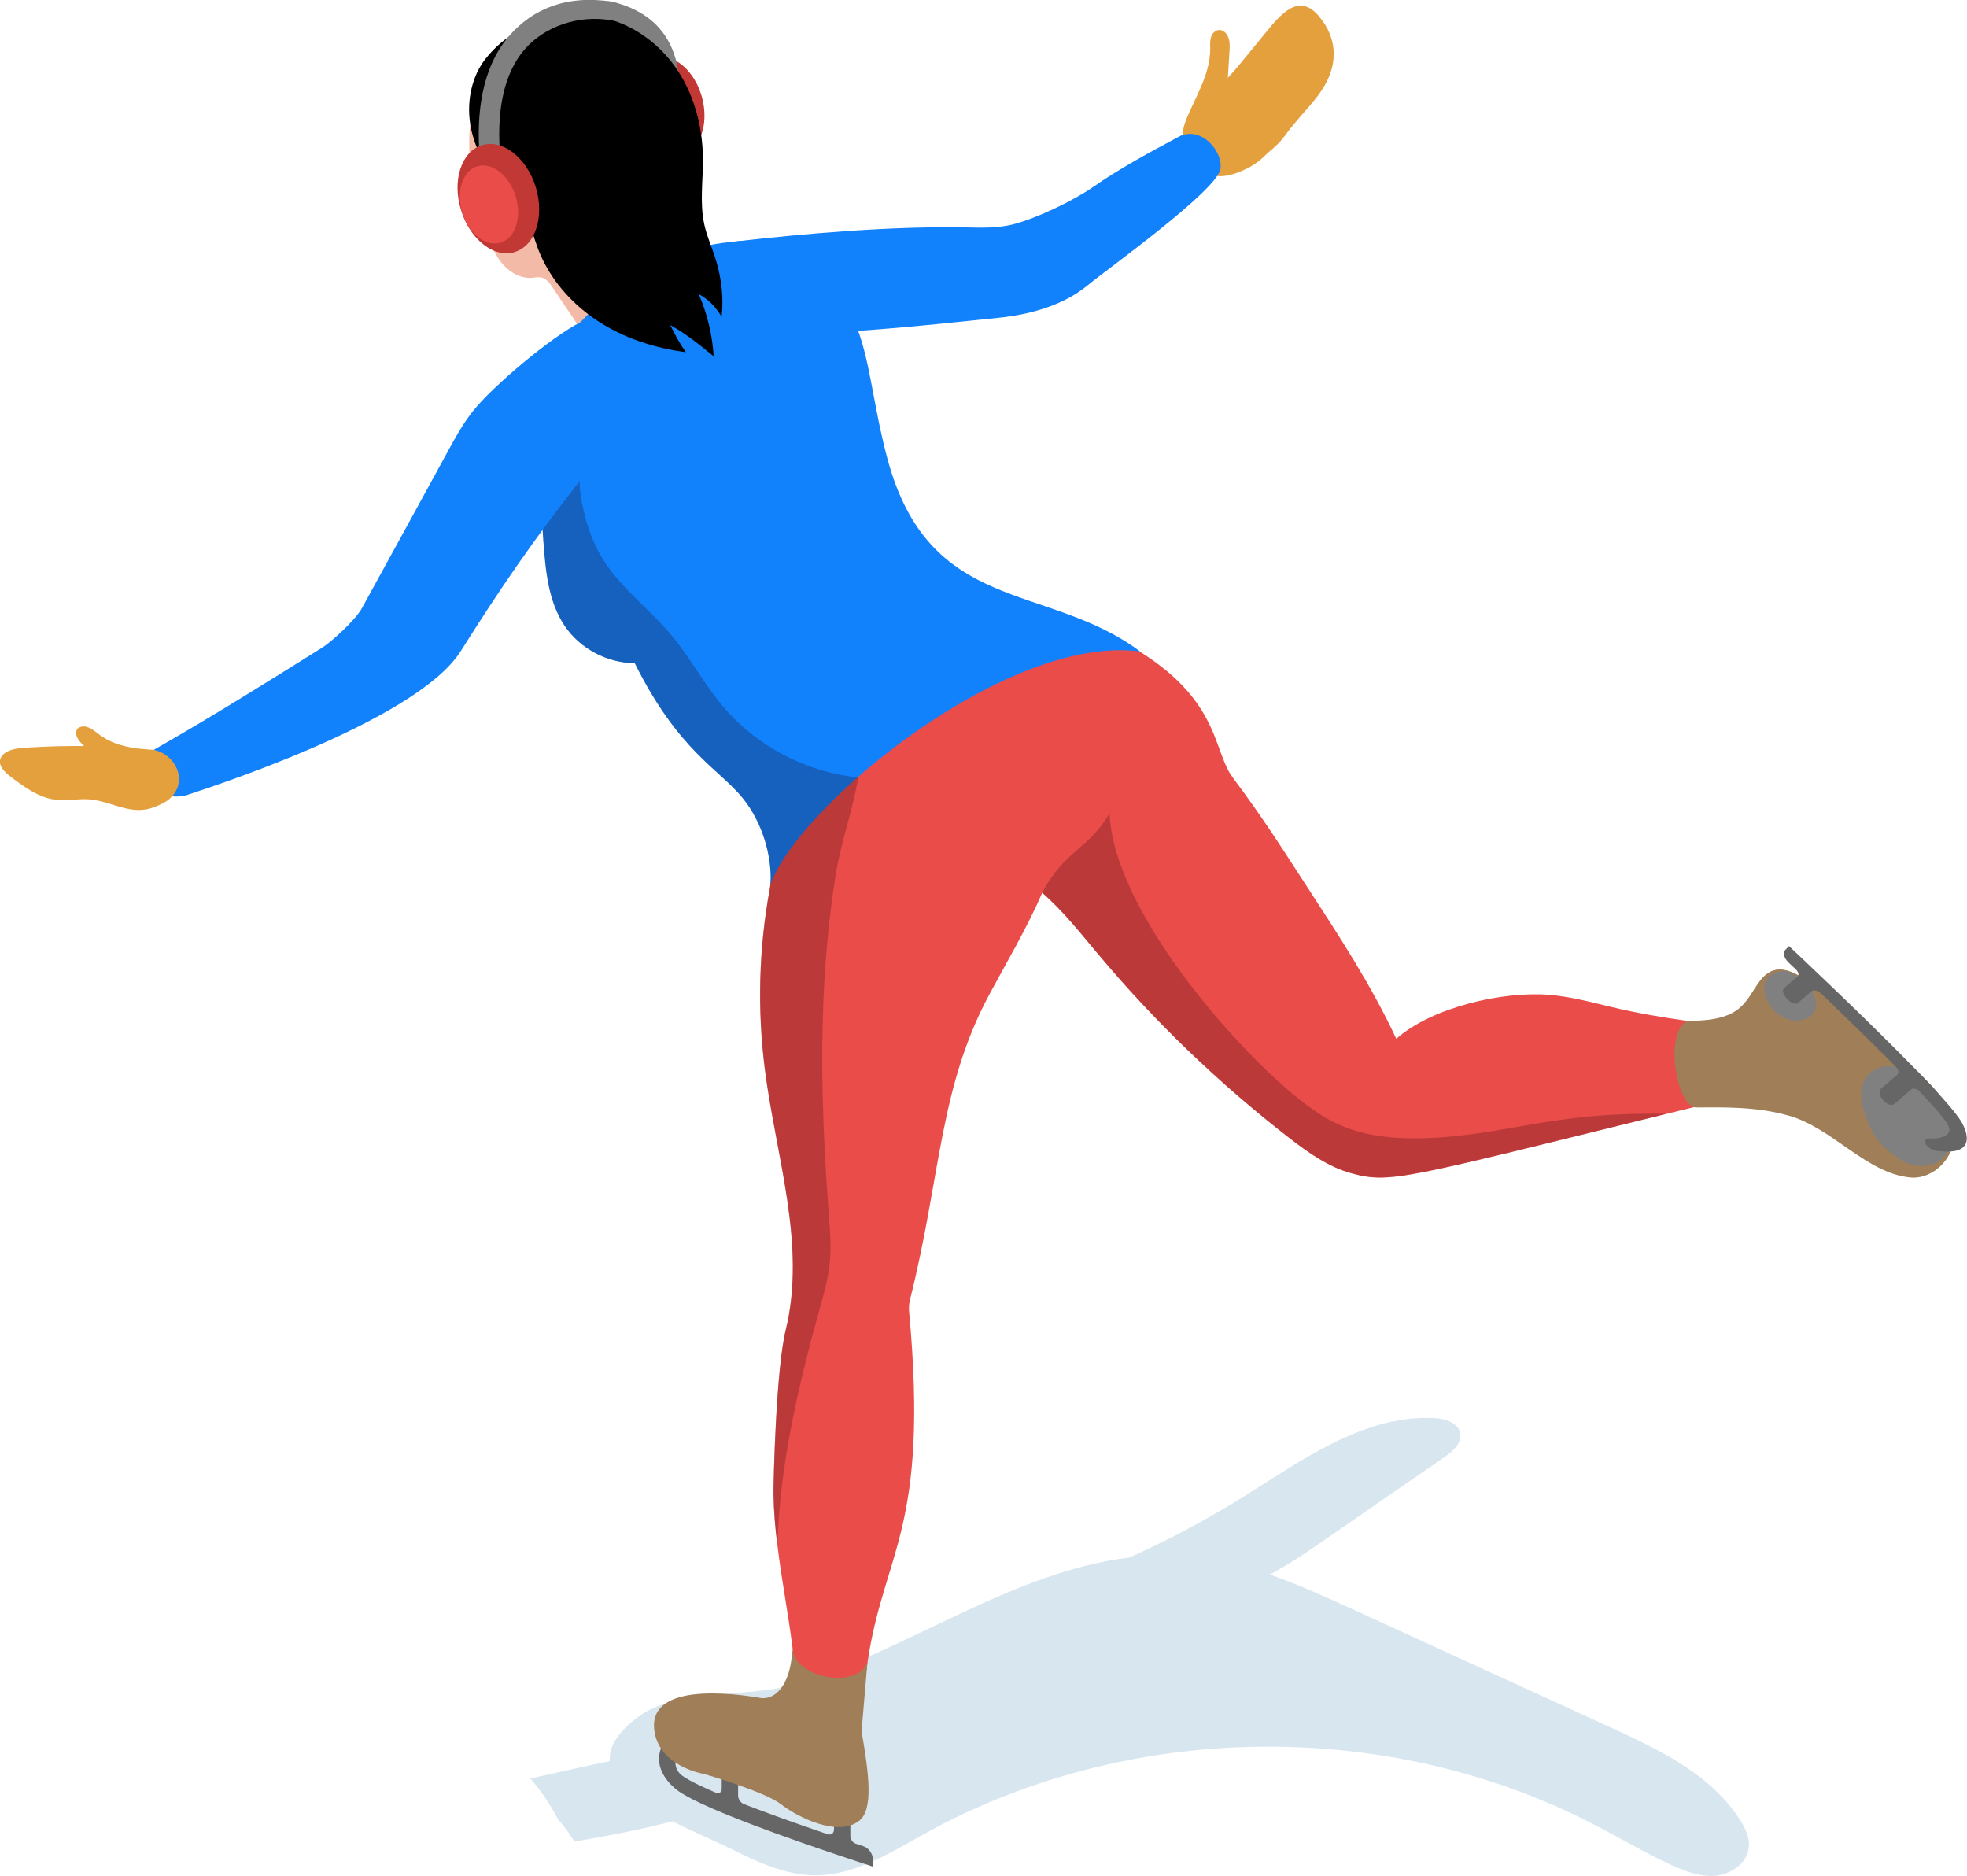
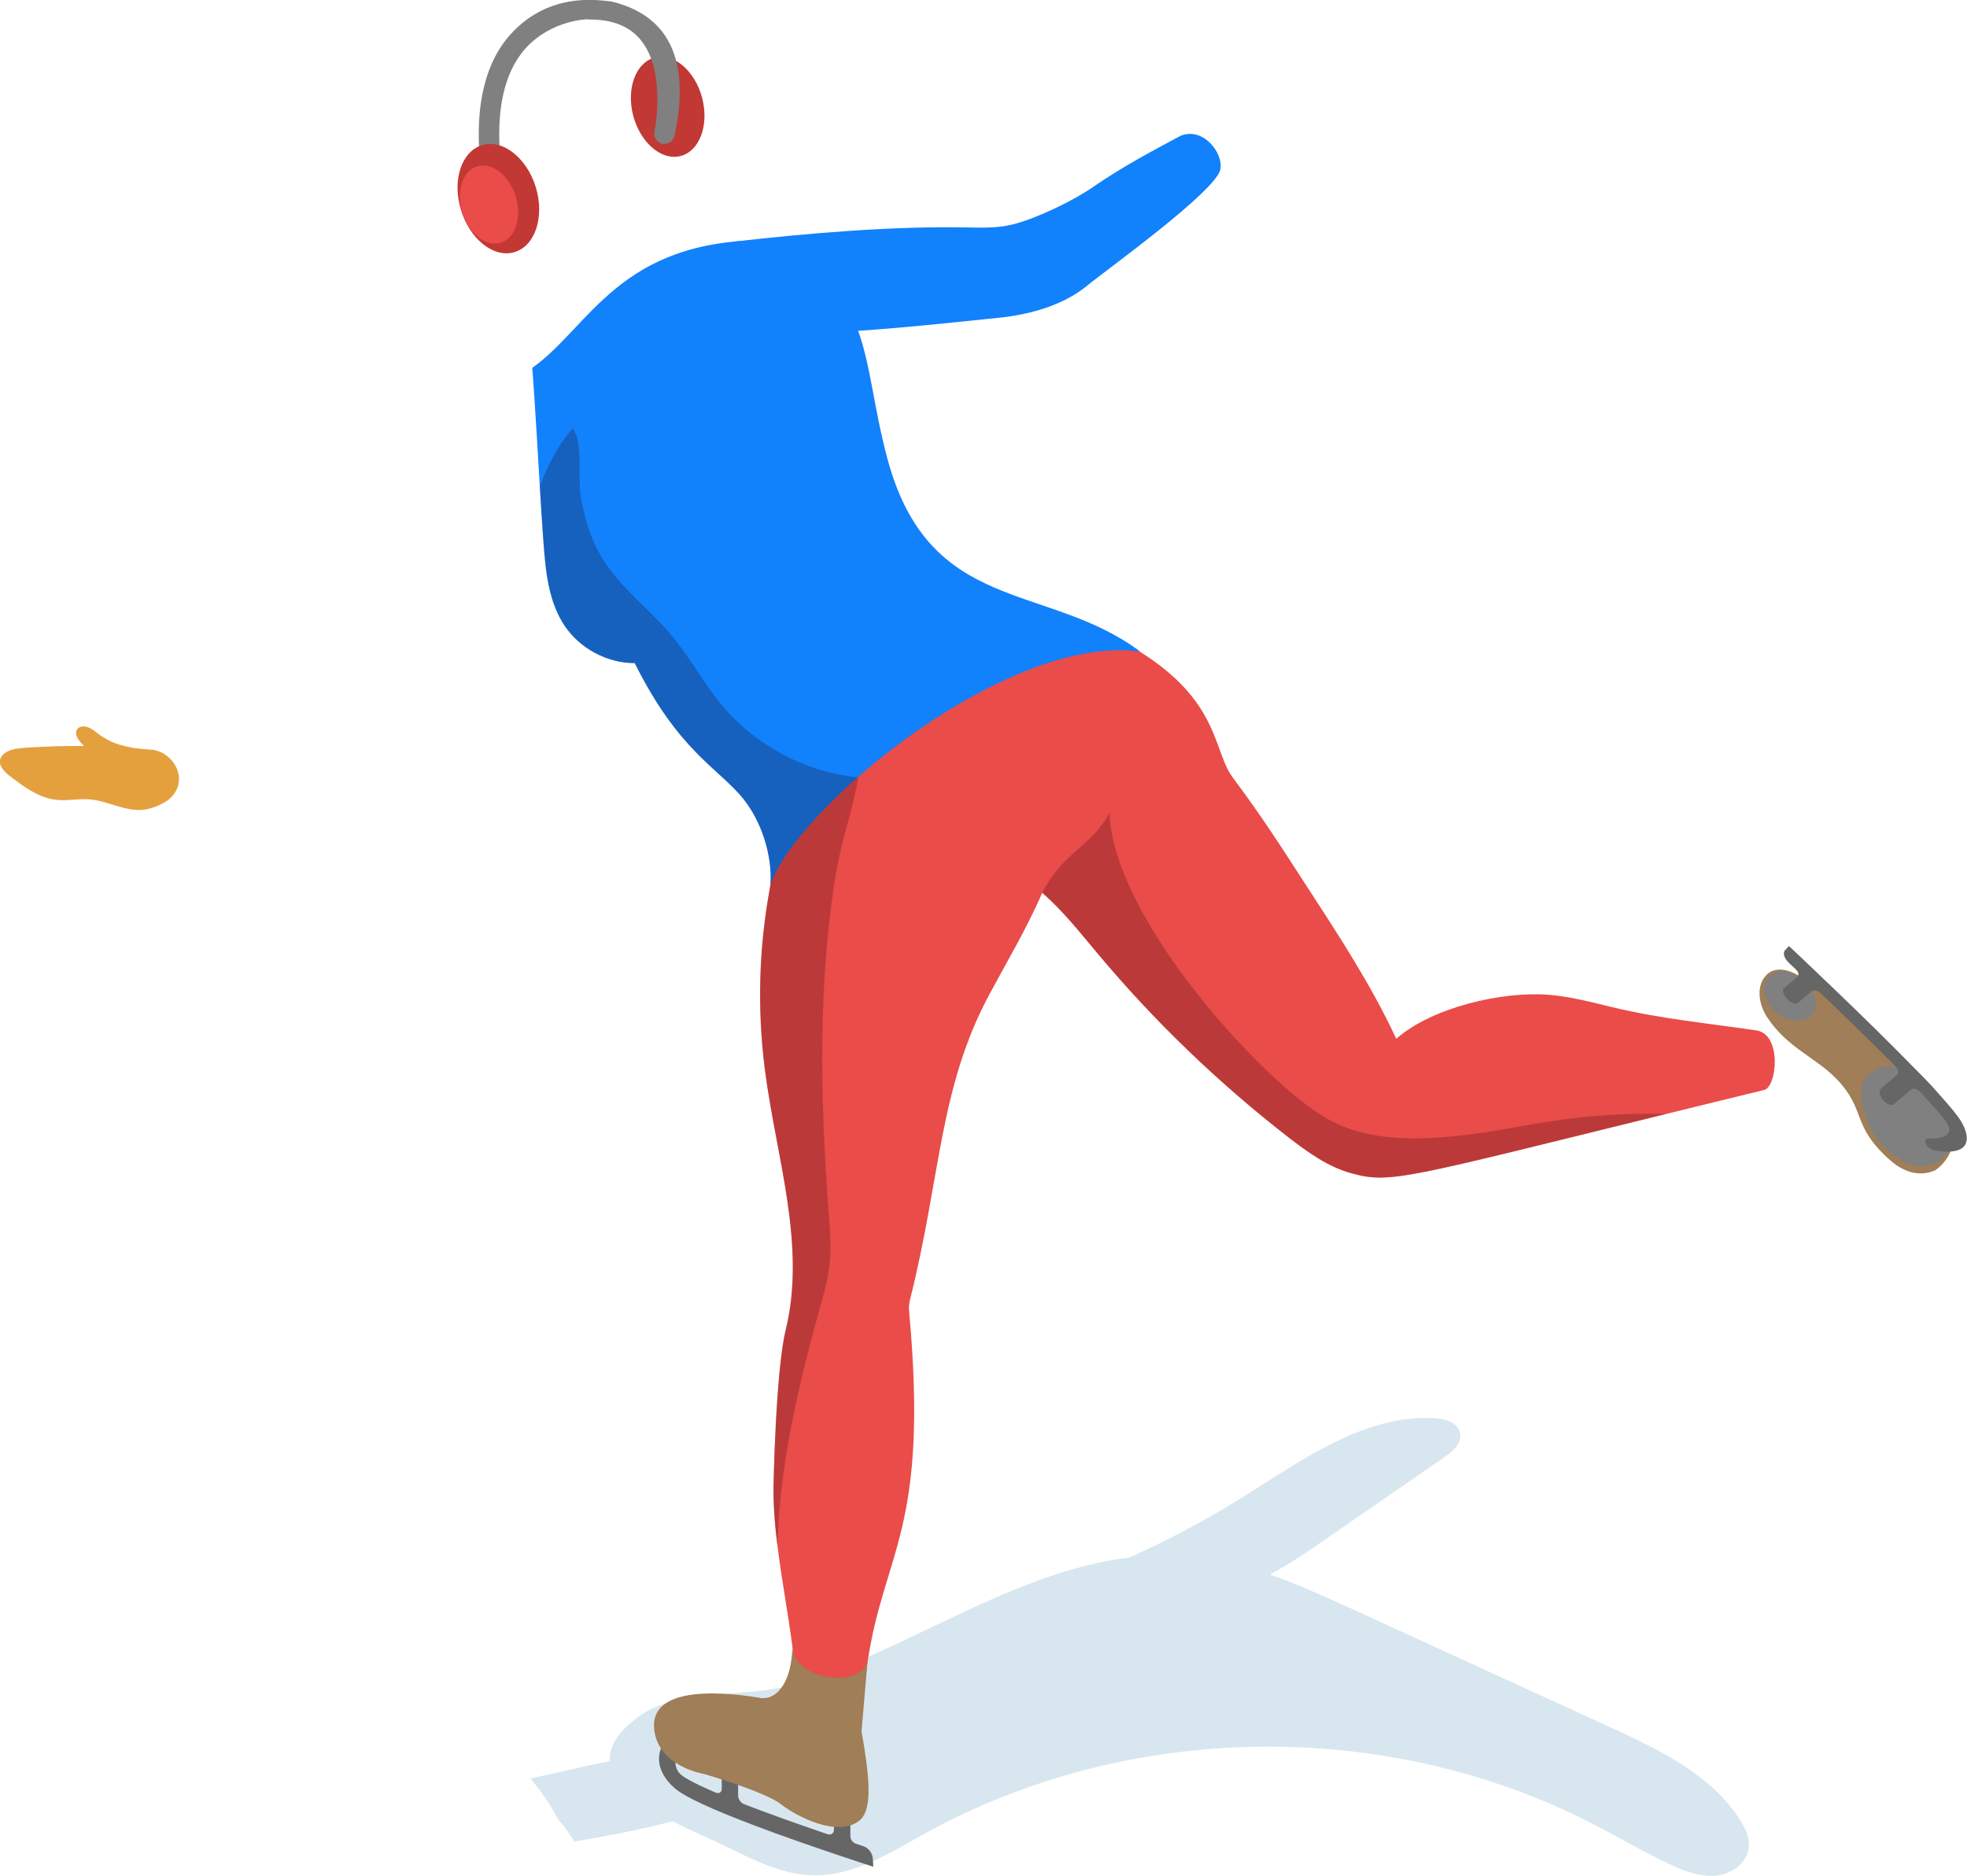
<svg xmlns="http://www.w3.org/2000/svg" viewBox="0 0 170.5 162.58">
  <defs>
    <style>
      .cls-1, .cls-2, .cls-3, .cls-4 {
        mix-blend-mode: multiply;
      }

      .cls-1, .cls-2, .cls-3, .cls-4, .cls-5, .cls-6, .cls-7, .cls-8, .cls-9, .cls-10, .cls-11, .cls-12, .cls-13 {
        stroke-width: 0px;
      }

      .cls-1, .cls-11 {
        fill: #9f7e58;
      }

      .cls-2 {
        fill: #22152e;
        opacity: .3;
      }

      .cls-3 {
        fill: #8d292b;
        opacity: .5;
      }

      .cls-4 {
        fill: #3c86b2;
        opacity: .2;
      }

      .cls-14 {
        isolation: isolate;
      }

      .cls-6 {
        fill: #f3bba7;
      }

      .cls-7 {
        fill: gray;
      }

      .cls-8 {
        fill: #1281fc;
      }

      .cls-9 {
        fill: #c23834;
      }

      .cls-10 {
        fill: #666;
      }

      .cls-12 {
        fill: #e5a03e;
      }

      .cls-13 {
        fill: #ea4c49;
      }
    </style>
  </defs>
  <g class="cls-14">
    <g id="Layer_2" data-name="Layer 2">
      <g id="Layer_1-2" data-name="Layer 1">
        <g>
          <path class="cls-4" d="m150.82,157.72c-2.52-3.94-7-6.08-11.26-8.03-7.48-3.42-14.95-6.85-22.43-10.27-2.31-1.06-4.66-2.12-7.06-2.96,1.74-.92,3.32-2.01,4.89-3.1,3.41-2.35,6.81-4.71,10.22-7.06.73-.5,1.55-1.21,1.39-2.08-.17-.93-1.32-1.27-2.27-1.32-6.11-.29-11.46,3.67-16.65,6.9-3.13,1.95-6.39,3.68-9.76,5.19-10.18,1.24-19.24,8.06-28.94,10.98-3.9,1.18-10.18.33-13.51,2.74-1.96,1.42-2.67,2.73-2.58,3.92-.93.18-1.9.4-2.94.63-1.31.29-2.63.58-3.95.88.93,1.06,1.72,2.24,2.39,3.51.52.61,1,1.26,1.44,1.95,2.87-.48,5.73-1.04,8.5-1.75,1.8.92,3.66,1.69,4.89,2.3,2.37,1.18,4.85,2.38,7.5,2.38,3.42,0,6.48-1.96,9.48-3.62,17.57-9.72,39.98-10.05,57.83-.87,2.28,1.17,4.49,2.49,6.82,3.57,1.24.57,2.57,1.08,3.93.95,1.36-.14,2.72-1.12,2.84-2.48.08-.84-.31-1.65-.77-2.36Z" />
          <g>
            <g>
              <path class="cls-10" d="m58.58,149.93l.7.99c-.32.22-1.34,1.93-.25,2.89.19.17.85.63,3,1.55.29.12.53-.02.53-.33v-2.18s1.42.59,1.42.59v2.18c0,.3.23.63.51.74,1.99.77,4.46,1.66,7.23,2.6.32.11.57-.07.57-.41v-1.98s1.42.59,1.42.59v1.99c0,.26.21.55.45.63.21.07.45.15.69.23.44.14.81.66.81,1.12l.04.66c-.28-.1-7.44-2.39-12.43-4.41-.17-.07-.34-.14-.49-.2-3-1.24-3.91-1.86-4.33-2.23-.9-.79-1.2-1.57-1.29-2.08-.3-1.69,1.24-2.8,1.42-2.92Z" />
              <path class="cls-13" d="m91.62,73.64c-.26,1.17-.71,2.42-1.26,3.69-1.34,3.11-3.24,6.31-4.59,8.83-4.38,8.15-4.2,15.77-6.89,26.48-.08.33-.11.68-.08,1.01,1.75,18.93-2.16,20.77-3.6,30.39-.13.91-.24,1.84-.33,2.85-.25,3.01-5.73,2.84-5.83-.06-.04-1.23-.15-2.47-.31-3.71-.01-.13-.03-.24-.04-.36-.37-2.93-.94-5.83-1.29-8.73-.2-1.55-.33-3.07-.35-4.59-.01-.85.21-10.73,1.06-14.17,1.81-7.4-.85-15.06-1.81-22.62-.66-5.17-.52-10.45.42-15.57.28-1.51.27-3.56,0-5.45-.17-1.26-.45-2.46-.83-3.4l.15.03,3.55.75,4.27.9,17.77,3.73Z" />
              <path class="cls-13" d="m152.89,94.47c-2.16.53-4.17,1.02-6.05,1.48-.81.2-1.6.39-2.36.58-22.79,5.61-23.97,6.08-27.33,5.16-2.02-.55-3.77-1.81-5.43-3.09-6.07-4.71-11.64-10.06-16.57-15.95-1.53-1.82-3.03-3.73-4.81-5.27-.73-.63-1.5-1.2-2.35-1.68-3.56-2.02-7.95-2.54-11.92-3.53-.88-.22-1.75-.47-2.61-.74-1.58-.5-3.14-1.1-4.65-1.78-.94-.41-1.87-.88-2.78-1.37-.08-.04-.17-.08-.25-.13,1.32-4.12,6.03-9.47,6.83-10.17.73-.65,1.58-1.14,2.43-1.63,10.12-5.8,12.08-4.8,14.68-3.94,16.65,5.55,14.9,11.99,17.13,14.97,2.66,3.55,4.37,6.28,6.42,9.43,2.79,4.29,5.6,8.58,7.76,13.22,3.09-2.73,9.21-4.14,13.25-3.81,1.82.15,3.6.62,5.38,1.05,2.2.53,4.39.9,6.6,1.21,2.01.29,4.01.53,6.03.83,2.19.39,1.74,4.95.59,5.17Z" />
              <path class="cls-11" d="m65.88,147.15c-.6-.08-9.58-1.78-9.18,2.67.3,3.3,4.34,3.93,4.34,3.93,0,0,5.27,1.53,6.66,2.62,1.38,1.09,4.94,2.9,6.79,1.42,1.2-.96.86-3.93.19-7.74l.51-6c-.87,2.39-6.45,1.43-6.51-1.32-.04,2.8-1.19,4.65-2.8,4.43Z" />
-               <path class="cls-11" d="m167.78,101.41c-.65.47-1.41.7-2.1.65-3.89-.31-6.82-4.33-10.7-5.39-2.83-.78-5.58-.7-7.93-.69-1.73.02-2.86-6.53-.78-7.51,4.8.04,4.96-1.69,6.28-3.46.28-.38.59-.63.9-.79,2.46-1.2,5.87,3.7,8.71,5.45,1.68,1.04,2.45,1.52,5.1,4.26,3.22,3.33,2.25,6.23.5,7.48Z" />
              <path class="cls-1" d="m167.78,101.41c-1.47.66-2.86.12-4.03-.93-3.3-2.98-1.96-4.22-4.5-6.91-1.84-1.93-4.21-2.67-6.01-5.31-1-1.46-1-3.27.22-4.04,2.46-1.2,5.87,3.7,8.71,5.45,1.68,1.04,2.45,1.52,5.1,4.26,3.22,3.33,2.25,6.23.5,7.48Z" />
              <path class="cls-7" d="m161.64,96.52c.69,2.05,1.38,2.79,2.94,3.89,2.12,1.49,5.54.39,4.21-3.32-.84-2.36-3.15-4.14-3.87-4.47-1.44-.66-4.59.04-3.28,3.91Z" />
              <path class="cls-7" d="m153.12,86.57c1.18,2.88,5.19,2.18,4.12-.3-.5-1.16-1.86-1.93-2.28-2.06-.84-.25-2.62.45-1.83,2.36Z" />
              <path class="cls-10" d="m155.04,83.43c.21.2.44.42.63.59.22.21.29.49.15.61l-1.17,1c-.45.34.67,1.7,1.22,1.27l1.16-.99c.18-.16.55-.06.84.21,2.49,2.39,4.69,4.55,6.44,6.31.25.25.32.57.15.71l-1.43,1.22c-.46.55.71,1.81,1.22,1.27l1.43-1.22c.17-.14.51-.04.75.22,1.83,1.95,2.3,2.62,2.41,2.84.61,1.11-1.05,1.27-1.69,1.19-.63.05-.14,1.14,1.06,1.11.77.09,1.77.06,2.13-.55.18-.3.28-.88-.26-1.88-.26-.47-.9-1.39-3.48-4.09-.14-.14-.28-.29-.43-.44-4.32-4.46-10.85-10.58-11.1-10.82l-.31.33c-.25.21-.13.72.27,1.09Z" />
            </g>
            <path class="cls-3" d="m74.57,66.21c-.14,1.22-.41,2.45-.72,3.69-.12.5-.25,1.01-.39,1.51-.4,1.48-.79,2.97-1.03,4.45-.51,3.21-.83,6.44-1,9.68-.34,6.52-.09,13.05.4,19.55.12,1.49.24,3.01.08,4.49-.14,1.3-.5,2.56-.85,3.81-1.87,6.74-3.5,13.66-3.67,20.62-.2-1.53-.33-3.05-.35-4.57-.01-.85.21-10.73,1.06-14.17,1.81-7.4-.85-15.06-1.81-22.62-.66-5.17-.52-10.45.42-15.57.28-1.51.27-3.56,0-5.45.63-.66,1.34-1.35,2.1-2,.25-.21.5-.42.76-.62,1.6-1.27,3.37-2.35,5-2.8Z" />
            <path class="cls-3" d="m144.48,96.52c-22.79,5.61-23.97,6.08-27.33,5.16-2.02-.55-3.77-1.81-5.43-3.09-6.07-4.71-11.64-10.06-16.57-15.95-1.53-1.82-3.03-3.73-4.81-5.27,1.89-3.65,4.17-3.88,5.83-6.91.3,8.19,10.56,20.12,16.47,24.83,3.25,2.58,6.68,4.53,17.74,2.57,4.51-.79,7.86-1.42,14.1-1.33Z" />
-             <path class="cls-12" d="m114.32,1.39c-1.78-2.07-3.31-.15-4.71,1.56-.97,1.18-1.12,1.36-2.09,2.55-.35.43-.71.84-1.09,1.24.05-.76.09-1.52.14-2.27.03-.41.05-.84-.1-1.23-.13-.36-.47-.69-.85-.64-.33.04-.57.34-.66.66-.09.32-.06.65-.06.98,0,1.98-1.05,3.79-1.86,5.6-.24.54-.65,1.48-.47,2.15.01,1.56,1.05,3,2.78,3.25.73.11,1.47-.09,2.16-.37.72-.3,1.41-.69,1.97-1.23.76-.73,1.3-1.05,1.92-1.91.93-1.29,1.82-2.13,2.8-3.39,1.89-2.44,1.82-4.95.12-6.94Z" />
            <path class="cls-9" d="m60.86,8.47c.62,2.36-.21,4.62-1.86,5.05-1.65.43-3.48-1.13-4.11-3.48-.62-2.36.21-4.62,1.86-5.05,1.65-.43,3.48,1.13,4.11,3.48Z" />
            <path class="cls-7" d="m57.6,12.48c-.06,0-.12,0-.19-.02-.48-.1-.79-.58-.68-1.06.01-.05,1.06-5.15-1.18-7.92-.96-1.19-2.45-1.79-4.41-1.79-.5,0-.9-.4-.9-.89,0-.49.42-.68.91-.68,0,0,1.86.01,1.86.01,6.08,1.47,6.52,6.68,5.46,11.63-.09.42-.46.7-.87.7Z" />
-             <path class="cls-6" d="m50.6,28.93c-.91-1.35-1.81-2.69-2.72-4.04-.23-.35-.5-.72-.91-.83-.29-.08-.59,0-.88.02-.95.06-1.86-.45-2.49-1.16-.63-.71-1.02-1.6-1.35-2.49-1.6-4.21-2.24-8.97-.7-13.2,1.06-2.92,4.28-4.5,7.39-4.64,3.11-.14,6.24,1.42,8,3.99.99,1.45,1.55,3.15,1.95,4.87.12.51.23,1.03.23,1.56,0,.59-.12,1.17-.28,1.73-.38,1.36-.98,2.65-1.77,3.82-.3.45-.65.93-.62,1.47.02.37.22.71.42,1.03.77,1.2,1.64,2.34,2.6,3.4l-8.85,4.48Z" />
            <path class="cls-8" d="m63.65,20.94c6.33-.73,13.73-1.35,20.09-1.23,1.4.03,2.82.07,4.17-.29,2-.53,5.14-2.03,6.83-3.21,2.41-1.67,5-3.06,7.59-4.44,2.01-.81,3.74,1.56,3.45,2.92-.42,1.93-10.01,8.79-11.46,10-3.12,2.6-7.52,2.82-8.72,2.95-5.35.56-11.84,1.24-17.22,1.28-.55,0-1.12,0-1.61-.25-.45-.23-.77-.63-1.08-1.02-1.52-1.92-2.36-4.29-2.05-6.72Z" />
            <path class="cls-8" d="m98.79,56.46c-7.41-.98-17.52,4.83-24.45,10.91-3.82,3.37-6.68,6.82-7.55,9.25.14-2.57-.79-5.46-2.41-7.45-2.11-2.59-5.56-4.07-9.36-11.7-2.39,0-4.75-1.26-6.08-3.24-1.42-2.12-1.65-4.78-1.84-7.33-.11-1.55-.22-3.15-.31-4.75-.21-3.44-.4-6.93-.65-10.27,5.03-3.57,7.51-11.1,20.35-11.07,9.44,4.47,8.03,9.89,10.4,18.83,3.62,13.69,13.82,10.78,21.92,16.81Z" />
-             <path class="cls-5" d="m42.11,5.06c-1.21,1.54-1.64,3.61-1.37,5.55.27,1.94,1.21,3.75,2.47,5.24.8.95,1.75,1.8,2.35,2.89.48.88.72,1.87,1.07,2.81.97,2.56,2.85,4.73,5.14,6.24,2.29,1.51,4.96,2.38,7.68,2.73-.57-.81-.92-1.46-1.35-2.35,1.37.76,2.55,1.72,3.76,2.71-.11-1.85-.56-3.69-1.29-5.39.85.46,1.49,1.13,1.98,1.97.19-1.71-.02-3.4-.53-5.04-.31-.98-.74-1.92-.96-2.92-.43-1.89-.11-3.86-.13-5.8-.03-2.82-.81-5.68-2.45-7.97-1.65-2.29-4.2-3.98-7-4.34-3.46-.43-7.2.91-9.35,3.66Z" />
            <path class="cls-7" d="m41.86,15.9l.88-.15-.88.11c-.53-3.18-.95-9.08,2.31-12.79,1.95-2.22,4.82-3.54,8.84-2.93.43.68,1.59.57,1.57,1.06-.02.49-.86.69-1.33.6-3.27-.63-6.16.64-7.74,2.44-2.77,3.16-2.38,8.45-1.89,11.32l-.87.18-.88.15Z" />
            <path class="cls-9" d="m44.61,21.85c-1.15.35-2.42-.2-3.39-1.32-.54-.62-.98-1.41-1.26-2.33-.79-2.55.03-5.07,1.82-5.62.88-.27,1.83-.01,2.66.62.86.66,1.6,1.71,2,3.01.78,2.56-.03,5.08-1.82,5.63Z" />
            <path class="cls-13" d="m43.39,21.03c-.82.25-1.73-.14-2.42-.94-.39-.44-.7-1.01-.9-1.66-.56-1.82.02-3.62,1.3-4.02.63-.19,1.31,0,1.9.45.61.47,1.14,1.22,1.43,2.15.56,1.83-.02,3.63-1.3,4.02Z" />
            <path class="cls-2" d="m74.34,67.38c-3.82,3.37-6.68,6.82-7.55,9.25.14-2.57-.79-5.46-2.41-7.45-2.11-2.59-5.56-4.07-9.36-11.7-2.39,0-4.75-1.26-6.08-3.24-1.42-2.12-1.65-4.78-1.84-7.33-.11-1.55-.22-3.15-.31-4.75.69-1.89,1.64-3.68,2.86-5.03.9,1.13.43,4.23.67,5.73.31,1.97.88,3.91,1.94,5.61,1.56,2.51,4.03,4.3,5.92,6.56,1.63,1.94,2.82,4.21,4.45,6.15,2.91,3.47,7.22,5.74,11.73,6.19Z" />
-             <path class="cls-8" d="m50.29,27.94c-2.5,1.26-7.53,5.48-9.28,7.67-.87,1.09-1.54,2.31-2.21,3.54-2.73,4.99-4.7,8.6-7.44,13.58-.52.95-2.56,2.86-3.48,3.43-4.77,2.98-9.53,5.97-14.42,8.75-.66.37-1.04,1.38-.83,2.11.64,2.3,2.94,2.12,3.58,1.88.62-.23,19.78-6.2,23.73-12.47,3.39-5.38,6.18-9.46,10.13-14.51,2.3-2.95,4.75-10.32.22-13.98Z" />
            <path class="cls-12" d="m13.11,64.98c-3.61-.37-7.26-.42-10.88-.18-.55.04-1.13.09-1.62.35-.27.14-.51.37-.59.66-.16.58.38,1.1.86,1.47,1.2.92,2.49,1.87,3.99,2.04.96.11,1.93-.12,2.9-.04,1.61.13,3.14,1.11,4.74.89.4-.05.79-.18,1.16-.34.38-.16.76-.35,1.06-.63,1.71-1.56.38-4.03-1.63-4.24Z" />
            <path class="cls-12" d="m6.68,63.21c.07-.11.2-.19.33-.22.57-.16,1.11.3,1.58.66.43.32.91.58,1.41.77.53.2,1.09.31,1.65.42.34.07.68.14,1.02.2-.16-.03-.7.31-.89.37-.36.11-.74.17-1.11.22-.55.06-1.21.16-1.75.04-.69-.15-2.78-1.61-2.24-2.44Z" />
          </g>
        </g>
      </g>
    </g>
  </g>
</svg>